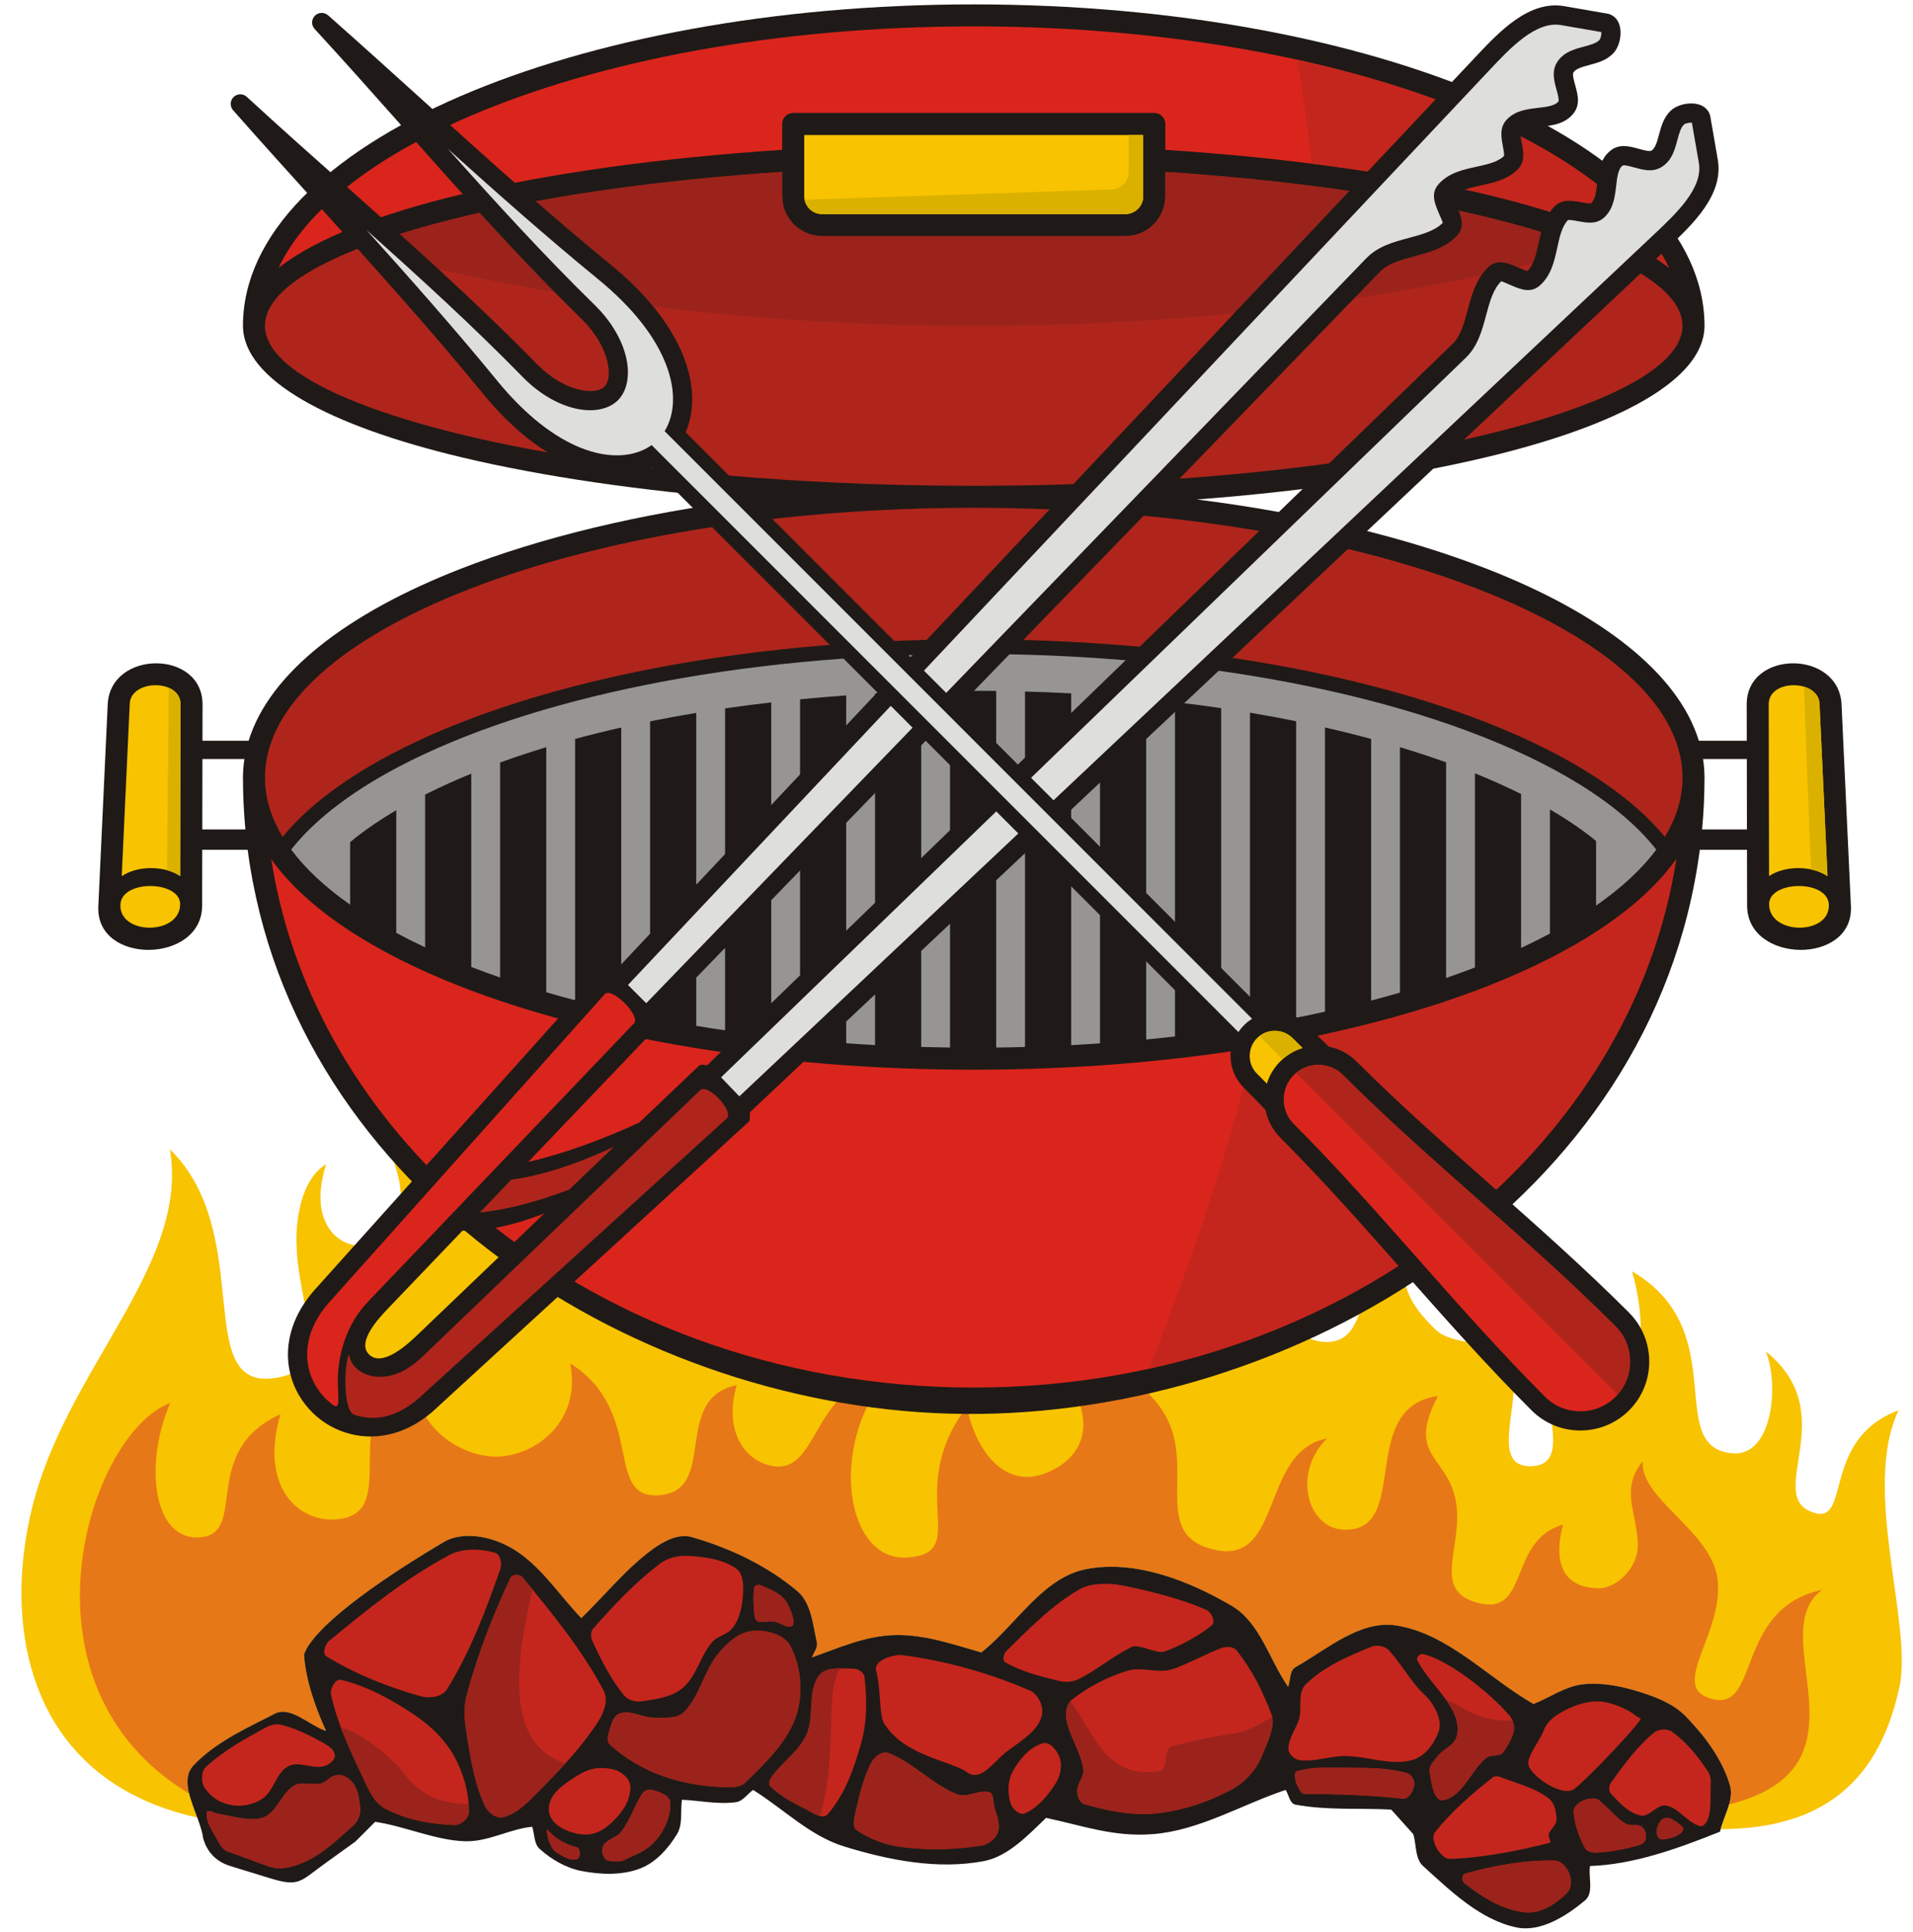
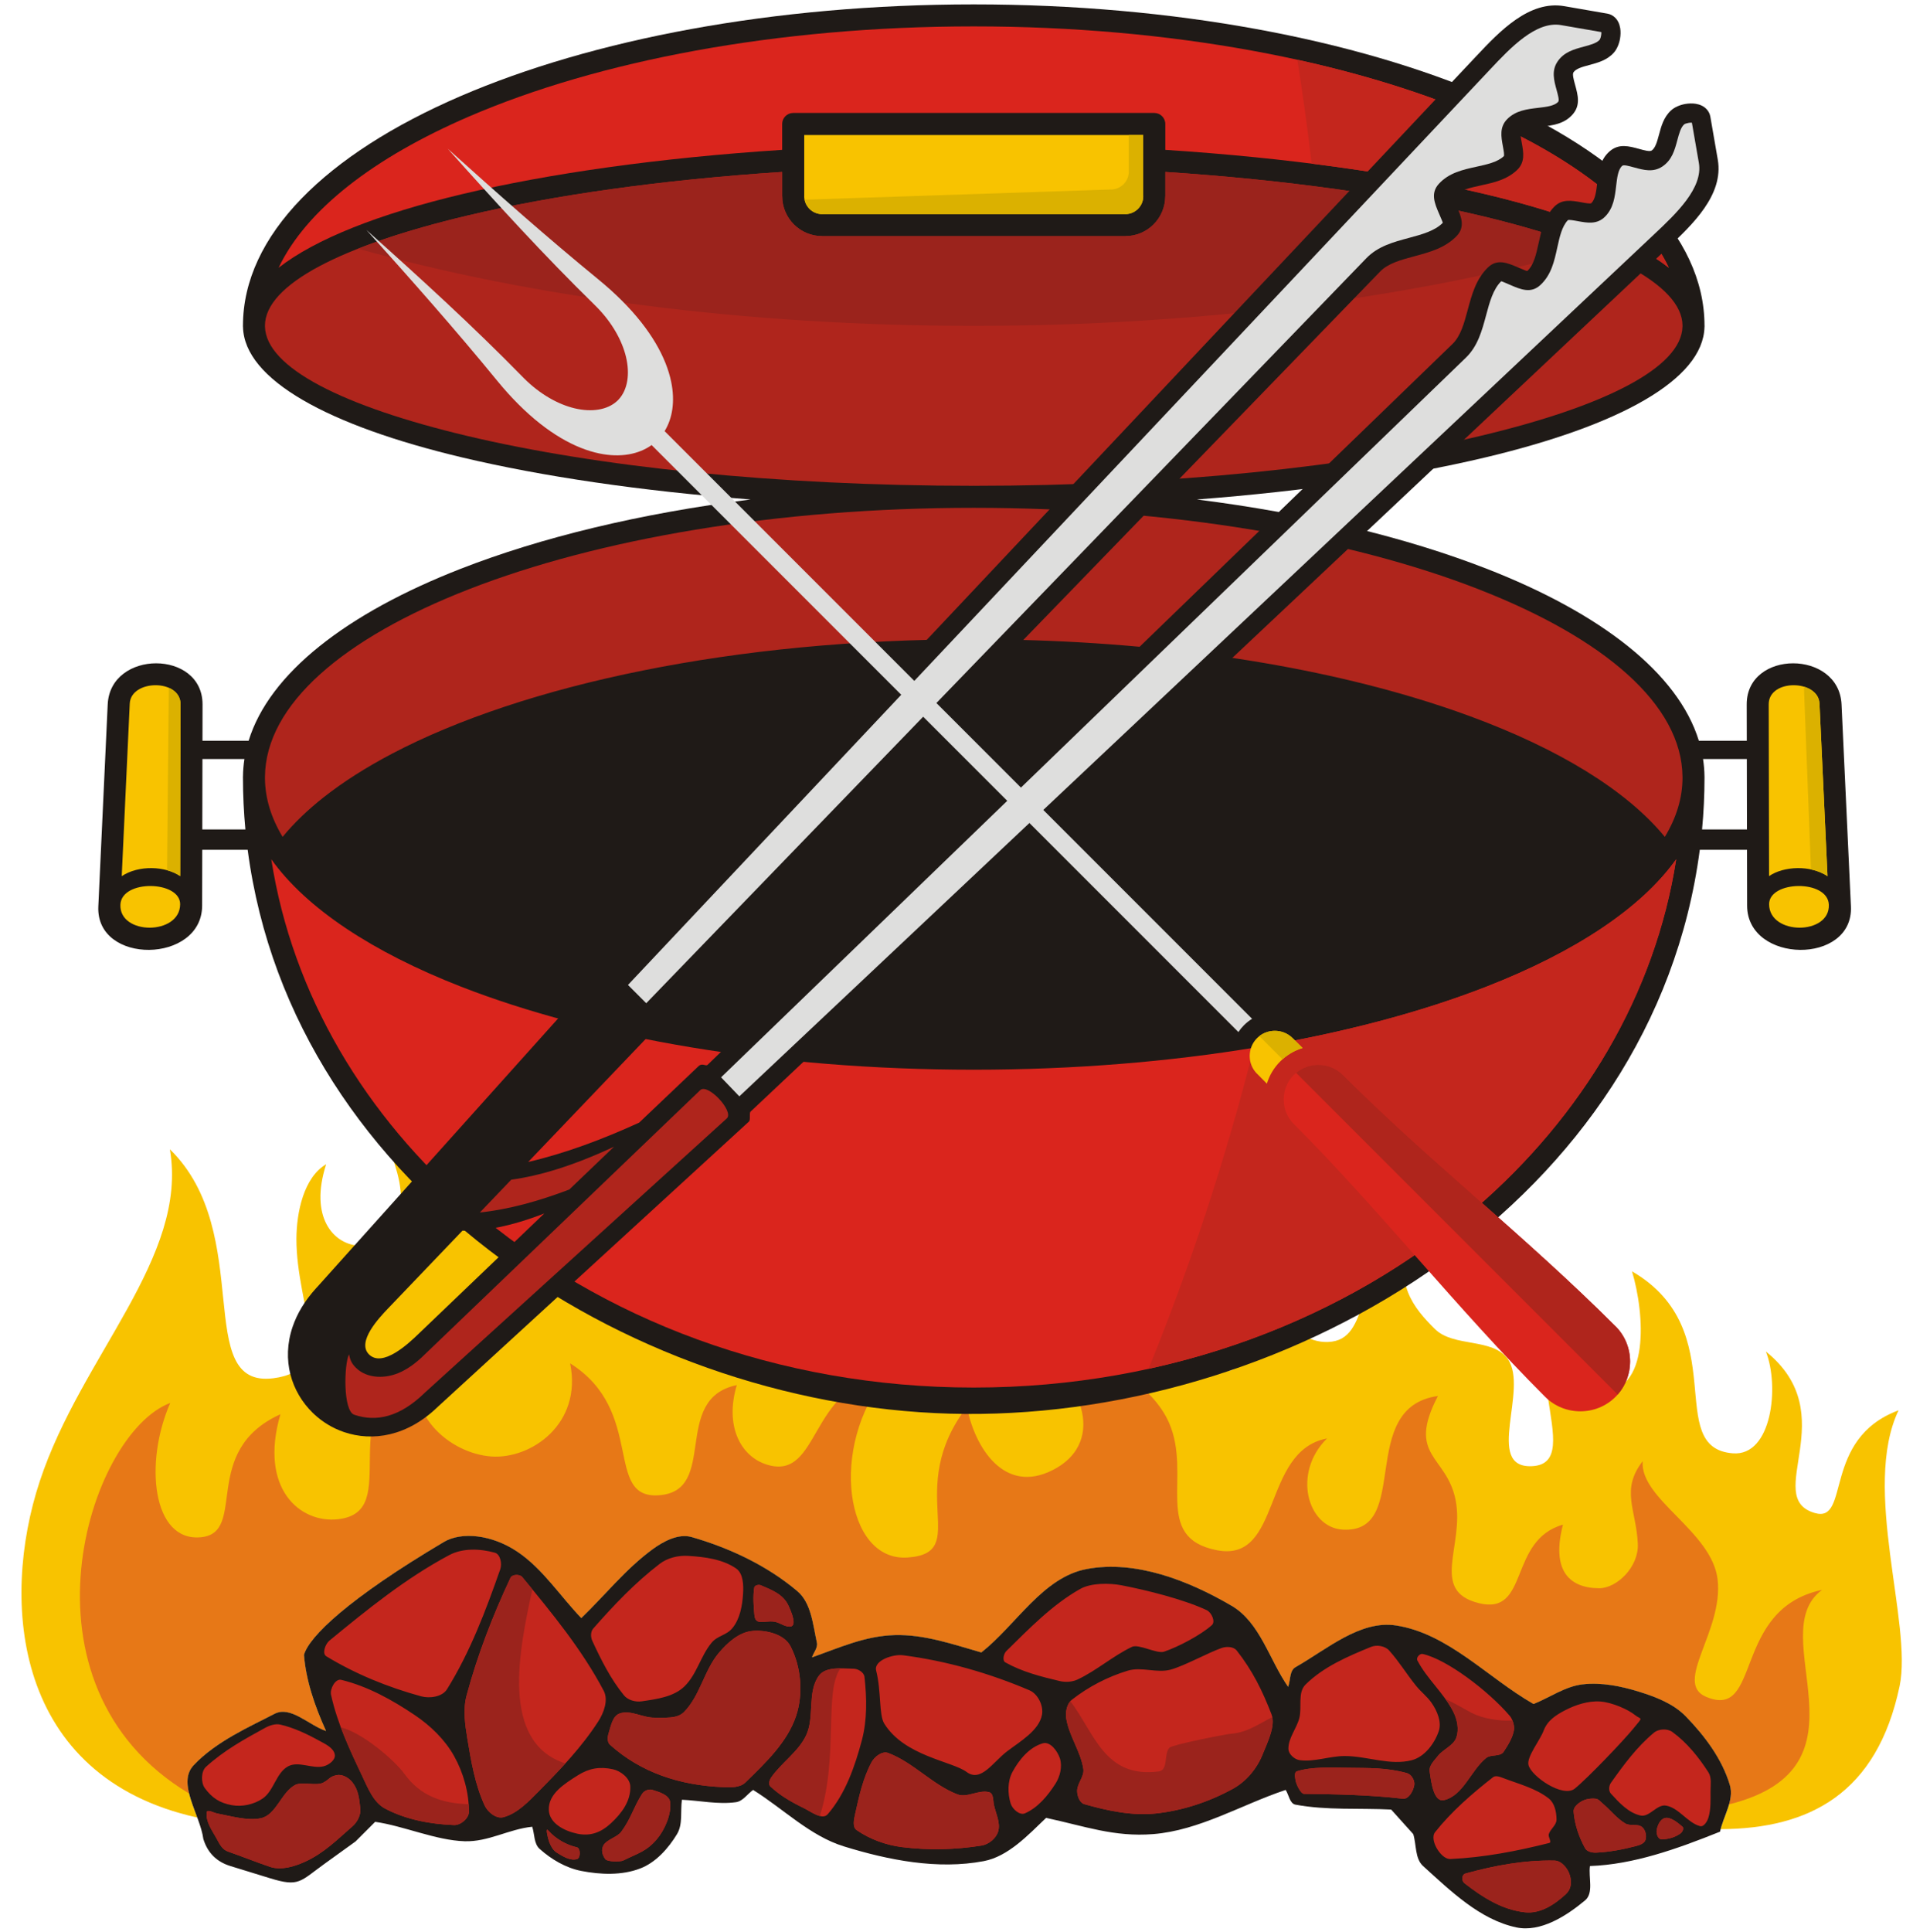
<svg xmlns="http://www.w3.org/2000/svg" height="559.1" preserveAspectRatio="xMidYMid meet" version="1.0" viewBox="19.3 32.2 553.7 559.1" width="553.7" zoomAndPan="magnify">
  <g>
    <g>
      <g>
        <g clip-rule="evenodd" fill-rule="evenodd">
          <g id="change1_3">
            <path d="M76.403,558.102c-53.071-11.764-57.14-62.348-45.603-97.277 c12.065-36.529,43.038-64.654,37.669-96.09c24.929,24.313,6.332,69.299,29.98,66.254c18.519-2.387,6.594-20.586,6.65-40.33 c0.022-7.727,2.146-17.803,8.603-21.586c-9.923,30.67,28.385,31.336,20.589,2.535c-3.663-13.539-13.869-29.324-0.762-40.953 c-0.264,16.977,13.317,20.977,22.733,36.34c8.656,14.125,0.07,35.418,18.972,33.012c19.073-2.43-0.905-27.896,19.018-45.186 c-3.859,11.115-2.006,28.83,10.437,26.643c7.158-1.258,8.747-10.271,6.275-19.873c-2.803-10.881-9.366-19.107,0.636-31.553 c-2.083,12.82,13.505,17.697,15.988,32.357c3.402,20.094-6.272,42.367,6.318,44.473c19.641,3.283,13.809-25.188,10.01-38.939 c25.69,17.973,10.367,42.799,26.549,43.896c12.875,0.873,3.653-21.258,24.785-29.74c-7.087,11.092-0.792,26.209,8.055,25.404 c20.041-1.824-8.135-30.816,23.546-52.668c-6.088,4.668-4.161,26.016,8.054,24.785c5.409-0.545,8.598-9.135,7.836-14.922 c-1.269-9.643-8.432-19.133,2.698-26.592c-3.116,18.141,21.112,30.553,18.017,46.563c-4.198,21.717-12.583,44.139,9.39,44.373 c14.1,0.152-3.543-20.518,14.108-38.889c-3.479,14.895,5.183,30.785,16.73,30.361c12.98-0.479,6.608-21.041,24.212-29.41 c-5.609,11.904,0.505,19.547,6.768,25.693c5.421,5.318,16.7,2.461,21.067,8.674c6.081,8.648-6.815,31.428,6.816,30.98 c17.261-0.566-9.025-35.91,13.631-49.57c-5.561,8.789-5.632,27.406,6.197,27.885c14.603,0.59,12.988-22.416,9.293-34.699 c29.52,17.156,8.863,51.111,29.218,52.662c11.281,0.861,13.504-19.395,9.533-29.453c22.813,18.322-1.289,42.221,14.152,46.719 c10.44,3.039,1.943-21.439,24.252-29.711c-10.777,22.611,4.119,61.705,0.296,79.828c-6.559,31.094-26.093,41.219-51.802,41.367 c1.105-4.27,3.914-8.605,2.672-12.777c-2.249-7.555-7.287-14.242-12.785-19.889c-3.547-3.643-8.641-5.6-13.496-7.104 c-5.247-1.625-10.885-2.766-16.339-2.133c-5.065,0.59-9.472,3.789-14.207,5.684c-13.259-7.576-24.688-20.396-39.779-22.73 C413,500.91,403.398,509.4,394.26,514.592c-1.759,1-1.421,3.787-2.131,5.684c-5.445-7.814-8.119-18.631-16.338-23.441 c-12.439-7.281-27.739-13.297-41.909-10.656c-12.761,2.377-20.364,16.1-30.546,24.15c-8.288-2.367-16.507-5.273-25.121-5.021 c-8.533,0.244-15.843,3.602-23.893,6.443c0.474-1.422,1.745-2.801,1.42-4.264c-1.153-5.193-1.615-11.486-5.683-14.916 c-8.744-7.371-19.555-12.461-30.544-15.627c-3.813-1.1-8.165,1.203-11.366,3.551c-7.696,5.645-13.733,13.26-20.6,19.891 c-6.157-6.393-11.11-14.221-18.469-19.178c-7.427-5.008-16.185-5.881-21.31-2.842c-27.641,16.387-39.019,27.373-40.489,32.676 c0.585,7.338,3.059,14.678,6.393,22.02c-4.972-1.658-10.272-7.398-14.917-4.973c-6.833,3.57-16.981,7.965-23.441,14.916 C71.791,546.799,74.354,552.533,76.403,558.102L76.403,558.102z" fill="#F8C300" />
          </g>
          <g id="change2_1">
            <path d="M74.038,551.146c-52.292-31.381-29.186-104.15-5.467-113.006 c-7.549,17.195-5.25,40.227,8.891,38.855c13.647-1.318-0.434-24.975,23.001-35.586c-6.27,21.553,5.702,31.641,16.733,30.367 c19.392-2.24-2.791-31.41,23.598-48.244c-5.698,17.873,8.948,29.244,20.702,30.094c11.48,0.828,26.395-9.373,22.823-26.949 c21.981,13.811,9.617,39.256,25.648,38.174c17.493-1.178,3.467-27.928,22.597-31.881c-3.537,11.699,1.005,20.748,8.914,23.074 c15.326,4.508,11.866-23.084,34.444-25.742c-16.755,20.355-12.013,53.791,6.054,52.557c18.814-1.285-1.359-19.398,17.186-43.594 c2.195,11.441,10.632,25.502,24.801,18.305c16.886-8.574,6.577-28.74-4.768-32.273c19.542-2.668,33.917,8.174,38.478,18.592 c6.718,15.342-4.955,33.15,13.783,36.85c19.058,3.764,12.867-28.73,31.941-32.332c-10.144,9.965-5.676,25.844,4.611,26.385 c20.098,1.061,3.813-35.375,27.495-38.672c-9.228,17.637,2.618,17.061,5.14,30.271c2.511,13.158-7.583,26.107,6.647,29.662 c14.83,3.707,8.421-18.139,24.396-22.703c-3.362,12.975,1.544,18.334,10.439,18.4c5.099,0.041,11.543-6.121,11.229-12.875 c-0.459-9.873-5.064-15.563,1.404-23.879c-0.841,11.008,20.12,20.268,21.697,34.287c1.68,14.926-12.914,29.842-3.345,33.885 c16.257,6.869,7.357-25.381,33.562-30.939c-17.537,12.941,16.398,51.209-26.911,62.059c0.534-1.883,0.777-3.76,0.229-5.6 c-2.25-7.553-7.289-14.244-12.786-19.889c-3.547-3.643-8.641-5.6-13.497-7.105c-5.246-1.623-10.883-2.764-16.338-2.131 c-5.065,0.59-9.471,3.789-14.207,5.684c-13.26-7.576-24.687-20.396-39.779-22.73c-10.385-1.605-19.987,6.885-29.123,12.076 c-1.759,0.998-1.421,3.787-2.132,5.684c-5.446-7.814-8.118-18.631-16.338-23.441c-12.438-7.281-27.74-13.295-41.91-10.656 c-12.759,2.377-20.362,16.1-30.545,24.15c-8.287-2.367-16.506-5.273-25.122-5.025c-8.532,0.25-15.841,3.605-23.892,6.447 c0.474-1.422,1.746-2.801,1.421-4.264c-1.154-5.193-1.615-11.486-5.683-14.916c-8.744-7.371-19.555-12.461-30.544-15.627 c-3.814-1.1-8.165,1.203-11.366,3.551c-7.696,5.645-13.733,13.26-20.599,19.891c-6.157-6.393-11.11-14.221-18.469-19.178 c-7.428-5.008-16.185-5.881-21.31-2.842c-27.641,16.387-39.019,27.373-40.49,32.676c0.584,7.338,3.059,14.678,6.393,22.02 c-4.973-1.658-10.272-7.398-14.917-4.973c-6.833,3.57-16.982,7.965-23.441,14.916C73.273,545.203,73.276,548.055,74.038,551.146 L74.038,551.146z" fill="#E77817" />
          </g>
          <g id="change3_4">
            <path d="M78.158,564.314c-0.948-7.104-7.719-16.061-2.842-21.311 c6.46-6.951,16.609-11.348,23.441-14.916c4.645-2.428,9.945,3.314,14.918,4.973c-3.335-7.34-5.809-14.682-6.394-22.021 c1.471-5.301,12.85-16.287,40.489-32.676c5.125-3.039,13.883-2.164,21.311,2.842c7.358,4.959,12.313,12.787,18.468,19.18 c6.867-6.631,12.903-14.246,20.601-19.891c3.2-2.348,7.551-4.65,11.365-3.551c10.989,3.166,21.802,8.254,30.545,15.627 c4.068,3.43,4.529,9.725,5.683,14.918c0.324,1.461-0.947,2.84-1.421,4.262c8.051-2.842,15.361-6.199,23.893-6.445 c8.615-0.25,16.834,2.656,25.122,5.023c10.181-8.049,17.784-21.773,30.544-24.15c14.17-2.641,29.471,3.373,41.911,10.656 c8.219,4.809,10.891,15.627,16.338,23.441c0.71-1.896,0.372-4.686,2.13-5.684c9.137-5.191,18.738-13.682,29.125-12.076 c15.092,2.334,26.519,15.154,39.778,22.73c4.736-1.895,9.141-5.094,14.207-5.684c5.455-0.633,11.091,0.508,16.338,2.133 c4.855,1.504,9.949,3.461,13.496,7.102c5.499,5.648,10.537,12.338,12.787,19.891c1.311,4.404-1.895,8.998-2.842,13.498 c-12.55,5.041-25.099,9.506-37.647,9.943c-0.475,3.314,1.151,7.803-1.421,9.943c-5.473,4.563-12.923,9.293-19.891,7.814 c-10.534-2.234-19.007-10.531-26.992-17.758c-2.389-2.16-1.895-6.156-2.842-9.234c-2.132-2.367-4.262-4.734-6.393-7.102 c-9.235-0.475-18.613,0.268-27.704-1.422c-1.678-0.313-1.895-2.842-2.841-4.262c-12.787,4.262-24.923,11.721-38.358,12.785 c-11.343,0.898-19.853-2.328-30.981-4.695c-5.209,4.973-10.959,11.166-18.032,12.51c-13.333,2.531-27.522-0.262-40.49-4.264 c-9.856-3.039-17.521-10.891-26.283-16.336c-1.657,1.184-2.955,3.273-4.972,3.551c-5.166,0.711-10.418-0.473-15.627-0.709 c-0.475,3.313,0.316,7.082-1.421,9.943c-2.521,4.152-6.122,8.201-10.656,9.943c-5.308,2.043-11.465,1.801-17.048,0.713 c-4.47-0.871-8.69-3.348-12.075-6.395c-1.669-1.502-1.421-4.262-2.131-6.393c-6.866,0.709-12.669,4.412-19.569,4.197 c-8.368-0.262-17.605-4.434-25.893-5.617c-1.894,1.893-3.789,3.787-5.684,5.682c-2.959,2.131-5.918,4.262-8.879,6.395 c-7.187,5.174-7.409,6.842-15.805,4.26c-3.848-1.184-7.695-2.367-11.543-3.551C81.993,570.9,79.388,568.297,78.158,564.314 L78.158,564.314z" fill="#1F1A17" />
          </g>
          <g id="change4_2">
            <path d="M113.749,511.441c-1.319-0.801-0.285-3.563,0.908-4.543 c10.971-9.025,22.155-18.088,34.703-24.756c3.877-2.059,8.925-1.855,13.157-0.68c1.614,0.445,2.14,3.188,1.587,4.768 c-4.188,11.961-8.726,23.992-15.424,34.75c-1.367,2.195-4.991,2.725-7.486,2.043 C131.615,520.406,122.234,516.596,113.749,511.441L113.749,511.441z M115.109,522.568c-0.372-1.701,1.257-4.727,2.948-4.314 c7.658,1.863,14.788,5.814,21.322,10.221c4.524,3.051,8.674,7.047,11.341,11.809c2.719,4.855,4.31,10.563,4.31,16.127 c0,1.928-2.383,3.932-4.31,3.861c-6.836-0.258-13.918-1.564-19.961-4.77c-3.356-1.781-4.946-5.879-6.578-9.313 C120.563,538.572,116.916,530.807,115.109,522.568L115.109,522.568z M154.35,522.797c3.137-11.707,7.551-23.098,12.701-34.068 c0.483-1.029,2.68-1.104,3.403-0.227c8.594,10.414,17.299,20.984,23.59,32.932c1.396,2.654,0.038,6.338-1.587,8.857 c-4.741,7.354-10.856,13.771-17.013,19.988c-3.044,3.072-6.259,6.586-10.434,7.721c-2.064,0.561-4.549-1.461-5.443-3.408 c-2.774-6.037-3.915-12.746-4.991-19.305C153.902,531.178,153.272,526.818,154.35,522.797L154.35,522.797z M78.585,549.588 c-1.16-1.572-1.113-4.852,0.335-6.164c5.2-4.717,10.902-7.877,17.063-11.248c1.343-0.734,3.002-1.314,4.493-0.965 c3.947,0.926,7.685,2.701,11.235,4.662c1.759,0.969,4.149,2.037,4.493,4.016c0.266,1.529-1.704,3-3.21,3.377 c-3.321,0.828-7.244-1.6-10.271,0c-3.506,1.848-4.118,7.074-7.384,9.318c-2.525,1.736-5.975,2.49-8.986,1.928 C82.888,553.869,80.678,552.42,78.585,549.588L78.585,549.588z M85.335,567.959c-1.827-0.629-2.511-2.299-3.456-3.984 c-1.333-2.381-3.036-4.656-2.749-7.371c0.107-1.016,2.046,0.135,3.049,0.32c3.92,0.725,8.75,2.201,12.648,1.363 c4.424-0.953,5.884-7.48,9.881-9.607c1.985-1.055,6.185,0.373,8.167-0.691c1.878-1.004,1.73-1.693,3.811-2.152 c1.592-0.352,3.46,0.67,4.495,1.928c1.87,2.277,2.085,4.785,2.407,7.715c0.204,1.857-0.837,3.912-2.247,5.143 c-4.543,3.959-8.314,7.801-13.803,10.283c-3.101,1.406-6.886,2.531-10.111,1.447C93.595,571.063,89.2,569.289,85.335,567.959 L85.335,567.959z M195.843,537.023c-0.808-0.727-0.729-2.201-0.405-3.238c0.661-2.113,1.14-5.082,3.234-5.801 c3.208-1.104,6.713,1.287,10.104,1.213c2.879-0.061,6.46,0.426,8.489-1.619c4.668-4.707,5.83-12.066,10.104-17.133 c2.491-2.953,5.854-5.992,9.701-6.342c3.955-0.359,9.229,0.924,11.049,4.453c3.081,5.975,3.733,13.721,1.617,20.102 c-2.544,7.672-8.902,13.646-14.687,19.293c-1.576,1.535-4.268,1.441-6.468,1.348 C216.053,548.777,204.826,545.109,195.843,537.023L195.843,537.023z M190.722,506.936c-0.49-1.063-0.504-2.623,0.27-3.506 c5.912-6.736,12.151-13.305,19.267-18.754c2.259-1.729,5.381-2.467,8.219-2.293c4.773,0.293,9.936,0.936,13.877,3.645 c2.077,1.426,2.178,4.77,2.021,7.283c-0.217,3.479-0.884,7.295-3.099,9.984c-1.754,2.131-4.284,2.123-6.037,4.254 c-3.196,3.883-4.235,9.104-7.841,12.609c-3.137,3.049-8.068,3.684-12.396,4.318c-1.784,0.26-3.981-0.357-5.119-1.756 C196.043,518.004,193.269,512.463,190.722,506.936L190.722,506.936z M237.61,491.557c0.103-0.658,1.272-0.934,1.887-0.674 c3.301,1.393,6.525,2.654,8.026,5.906c4.063,8.789-1.398,5.646-2.829,5.014c-3.275-1.453-6.709,1.408-7.038-2.285 C237.422,496.867,237.201,494.184,237.61,491.557L237.61,491.557z M178.156,555.922c-0.191-4.646,4.435-7.545,8.367-10.027 c3.274-2.066,6.355-2.588,10.143-1.777c2.31,0.494,4.983,2.59,5.071,4.951c0.158,4.24-2.471,7.773-5.579,10.662 c-2.866,2.664-5.931,3.85-9.761,3.045C182.624,561.984,178.315,559.775,178.156,555.922L178.156,555.922z M205.159,551.225 c0.559-0.879,1.914-1.438,2.915-1.141c2.012,0.596,4.94,1.471,5.197,3.553c0.426,3.441-1.567,8.016-3.801,10.662 c-3.071,3.641-5.498,4.105-9.762,6.221c-0.863,0.43-4.632,0.398-5.198-0.379c-0.912-1.258-1.292-2.727-0.506-4.064 c0.94-1.602,3.953-2.32,5.07-3.807C201.903,558.5,202.631,555.201,205.159,551.225L205.159,551.225z M177.902,561.762 c2.422,2.701,5.485,4.287,8.368,4.949c1.112,0.258,1.105,3.141,0,3.43c-1.979,0.516-4.094-0.828-5.832-1.904 c-1.056-0.656-1.703-1.891-2.155-3.049C177.864,564.119,177.136,560.906,177.902,561.762L177.902,561.762z M275.225,530.895 c-1.564-2.535-0.814-9.359-2.335-15.334c-0.737-2.887,4.826-4.799,7.786-4.418c12.552,1.619,24.951,5.172,36.593,10.135 c2.423,1.033,4.089,4.424,3.635,7.02c-0.811,4.621-6.392,7.809-10.123,10.652c-4.091,3.121-7.545,9.039-11.678,5.979 C294.863,541.787,281.059,540.334,275.225,530.895L275.225,530.895z M311.819,554.023c-0.882-2.906-0.917-6.422,0.519-9.098 c1.91-3.561,4.936-7.213,8.823-8.314c2.123-0.602,4.277,2.309,4.932,4.418c0.729,2.352,0.027,5.199-1.298,7.277 c-2.207,3.455-5.071,6.92-8.824,8.572C314.433,557.559,312.306,555.627,311.819,554.023L311.819,554.023z M256.279,517.119 c2.004-2.799,6.679-2.145,10.122-2.076c1.299,0.023,2.97,1.049,3.114,2.338c0.687,6.115,0.813,12.504-0.778,18.449 c-2.023,7.561-4.739,15.393-9.862,21.311c-1.579,1.822-4.835-0.766-7.008-1.818c-3.433-1.666-6.83-3.613-9.603-6.238 c-0.632-0.598-0.24-1.887,0.259-2.598c3.035-4.33,7.88-7.426,10.123-12.215C255.124,528.98,252.878,521.875,256.279,517.119 L256.279,517.119z M271.563,542.1c0.865-1.611,3.07-3.334,4.785-2.693c7.287,2.725,12.781,9.158,20.034,11.977 c2.886,1.119,6.302-1.479,9.27-0.602c1.271,0.377,1.058,2.449,1.346,3.744c0.562,2.514,1.953,5.174,1.197,7.637 c-0.614,1.994-2.725,3.709-4.785,4.041c-7.579,1.225-15.408,1.395-23.026,0.449c-4.649-0.578-9.308-2.271-13.157-4.939 c-1.236-0.859-0.772-3.023-0.449-4.492C267.92,552.059,269.063,546.756,271.563,542.1L271.563,542.1z M310.586,509.914 c6.646-6.52,13.271-13.396,21.381-17.967c3.125-1.76,8.438-1.725,11.961-1.049c7.247,1.391,17.952,4.061,24.636,7.188 c1.387,0.646,2.64,3.324,1.495,4.342c-3.272,2.906-9.689,6.271-13.836,7.678c-2.063,0.699-7.342-2.334-9.305-1.391 c-5.503,2.641-10.179,6.826-15.699,9.432c-1.583,0.746-3.529,0.852-5.232,0.449c-5.386-1.27-10.881-2.674-15.7-5.391 C309.328,512.664,309.799,510.686,310.586,509.914L310.586,509.914z M327.929,529.523c-0.312-1.898,0.129-4.354,1.646-5.539 c4.775-3.736,10.345-6.621,16.146-8.383c3.959-1.203,8.417,0.781,12.41-0.299c3.963-1.076,10.914-4.932,14.792-6.275 c1.386-0.482,3.429-0.404,4.336,0.746c4.55,5.781,7.412,11.576,10.063,18.438c1.295,3.352-1.249,8.305-2.578,11.643 c-1.606,4.041-4.714,7.781-8.521,9.883c-6.874,3.789-14.62,6.369-22.428,7.186c-6.897,0.719-13.959-0.807-20.633-2.695 c-1.375-0.391-2.051-2.314-2.093-3.744c-0.064-2.225,2.123-4.234,1.794-6.438C332.107,538.988,328.756,534.568,327.929,529.523 L327.929,529.523z M395.361,529.375c0.847-3.188-0.545-7.406,1.794-9.73c5.18-5.15,12.226-8.17,18.989-10.93 c1.646-0.672,4.048-0.277,5.232,1.047c2.974,3.328,5.026,6.801,7.837,10.268c1.432,1.768,3.118,2.99,4.423,4.854 c1.624,2.32,3.009,5.555,2.093,8.234c-1.232,3.604-4.09,7.41-7.773,8.383c-6.276,1.658-12.946-1.197-19.438-1.197 c-4.354,0-8.688,1.754-13.008,1.197c-1.54-0.197-3.271-1.742-3.29-3.293C392.183,535.084,394.559,532.395,395.361,529.375 L395.361,529.375z M435.131,566.953c-0.775-1.348-1.415-3.428-0.448-4.643c4.784-6.02,10.69-11.127,16.746-15.869 c0.827-0.646,2.156-0.072,3.14,0.299c4.442,1.688,9.27,2.904,13.007,5.84c1.714,1.346,2.243,3.959,2.243,6.137 c0,1.586-1.772,2.68-2.243,4.193c-0.251,0.811,0.974,2.336,0.15,2.543c-9.351,2.365-18.924,4.199-28.558,4.643 C437.465,570.174,435.983,568.428,435.131,566.953L435.131,566.953z M443.205,577.131c-0.964-0.748-0.878-2.518,0.3-2.844 c8.348-2.313,17.056-3.914,25.717-3.742c2.08,0.041,3.942,2.332,4.485,4.342c0.554,2.043,0.358,3.953-1.196,5.391 c-3.276,3.023-7.377,5.715-11.812,5.238C454.113,584.811,448.434,581.199,443.205,577.131L443.205,577.131z M461.704,542.893 c-0.564-2.381,3.313-7.078,4.4-9.971c1.088-2.891,3.524-4.492,6.345-5.939c2.819-1.449,6.522-2.709,10.026-2.461 c3.504,0.25,8.127,2.355,10.026,3.895c1.9,1.537,2.566,0.246-0.409,3.893s-13.274,14.416-16.984,17.416 C471.681,552.496,462.482,546.158,461.704,542.893L461.704,542.893z M485.544,551.16c-0.689-0.758-0.592-2.238,0-3.074 c3.692-5.213,7.563-10.471,12.483-14.547c1.365-1.133,3.886-1.25,5.319-0.207c4.221,3.074,7.615,7.289,10.438,11.68 c1.002,1.561,0.613,3.678,0.613,5.533c0,2.533,0.127,5.158-0.613,7.58c-0.339,1.109-1.342,2.775-2.456,2.459 c-3.682-1.045-6.057-5.27-9.823-5.941c-2.595-0.463-4.792,3.43-7.366,2.869C490.66,556.754,487.944,553.793,485.544,551.16 L485.544,551.16z M429.538,512.627c-0.409-0.789,0.684-2.049,1.552-1.857c6.895,1.52,18.898,10.555,25.203,17.91 c0.814,0.949,1.425,2.867,1.214,4.102c-0.385,2.254-1.745,4.391-2.998,6.301c-0.979,1.494-3.666,0.66-5.054,1.785 c-4.462,3.615-6.597,10.865-12.188,12.188c-3.018,0.713-3.733-5.252-4.161-8.324c-0.233-1.668,1.337-3.137,2.377-4.457 c1.562-1.982,4.521-2.971,5.352-5.352c0.822-2.357,0.235-5.207-0.892-7.434C437.209,522.096,432.328,517.99,429.538,512.627 L429.538,512.627z M396.725,551.24c-0.99-0.01-2.266-2.859-2.428-3.836c-0.147-0.895-0.479-2.41,0.383-2.688 c4.207-1.352,10.142-1.092,14.561-1.021c6.258,0.1,11.202-0.098,17.244,1.533c1.312,0.355,2.379,2.111,2.171,3.455 c-0.264,1.701-1.609,4.158-3.32,3.963C415.557,551.535,406.71,551.363,396.725,551.24L396.725,551.24z M474.766,556.355 c-0.094-1.24,1.224-2.316,2.3-2.939c1.196-0.697,2.707-0.912,4.086-0.77c0.821,0.086,1.41,0.877,2.044,1.406 c2.222,1.859,4.025,4.271,6.514,5.756c1.42,0.846,3.566-0.014,4.854,1.023c0.997,0.803,1.392,2.48,1.021,3.709 c-0.31,1.027-1.643,1.52-2.683,1.791c-3.801,0.984-7.7,1.748-11.622,1.918c-1.146,0.049-2.644-0.273-3.194-1.279 C476.306,563.719,475.044,560.053,474.766,556.355L474.766,556.355z M500.15,564.383c-0.995-0.02-1.506-1.693-1.336-2.676 c0.242-1.387,1.035-3.141,2.404-3.475c1.614-0.396,3.822,1.449,5.075,2.539c0.488,0.426-0.021,1.479-0.534,1.873 C504.227,563.822,502.081,564.424,500.15,564.383L500.15,564.383z" fill="#C4261D" />
          </g>
          <g id="change5_2">
            <path d="M117.945,531.998c6.183,1.479,15.556,9.512,18.389,13.439 c4.527,6.277,10.682,8.549,18.617,8.805c0.052,0.725,0.08,1.447,0.08,2.168c0,1.928-2.383,3.932-4.309,3.861 c-6.836-0.258-13.918-1.563-19.96-4.771c-3.357-1.779-4.948-5.879-6.579-9.309C121.972,541.539,119.75,536.832,117.945,531.998 L117.945,531.998z M173.389,492.068c-3.804,17.412-9.445,44.242,9.545,50.373c-2.428,2.682-4.954,5.277-7.49,7.836 c-3.044,3.072-6.257,6.588-10.434,7.725c-2.065,0.561-4.55-1.465-5.443-3.408c-2.774-6.041-3.915-12.748-4.991-19.307 c-0.674-4.109-1.303-8.469-0.226-12.49c3.137-11.707,7.551-23.098,12.702-34.068c0.483-1.027,2.68-1.102,3.403-0.227 C171.433,489.688,172.411,490.879,173.389,492.068L173.389,492.068z M85.335,567.959c-1.827-0.631-2.51-2.299-3.456-3.984 c-1.333-2.379-3.036-4.656-2.749-7.373c0.108-1.014,2.046,0.137,3.049,0.322c3.92,0.725,8.751,2.201,12.648,1.363 c4.424-0.953,5.885-7.479,9.88-9.605c1.985-1.057,6.185,0.371,8.167-0.691c1.877-1.006,1.73-1.695,3.811-2.154 c1.591-0.35,3.46,0.67,4.494,1.928c1.87,2.277,2.087,4.785,2.407,7.715c0.204,1.859-0.836,3.914-2.247,5.143 c-4.543,3.959-8.313,7.801-13.803,10.283c-3.101,1.404-6.885,2.533-10.111,1.447C93.594,571.063,89.2,569.291,85.335,567.959 L85.335,567.959z M205.159,551.225c0.559-0.881,1.914-1.439,2.915-1.141c2.011,0.598,4.939,1.471,5.198,3.553 c0.425,3.439-1.568,8.016-3.803,10.664c-3.071,3.637-5.497,4.104-9.762,6.221c-0.863,0.428-4.631,0.398-5.198-0.383 c-0.911-1.256-1.292-2.727-0.507-4.063c0.941-1.602,3.954-2.32,5.071-3.809C201.903,558.502,202.631,555.203,205.159,551.225 L205.159,551.225z M177.903,561.76c2.421,2.703,5.484,4.287,8.367,4.953c1.111,0.254,1.105,3.139,0,3.426 c-1.979,0.518-4.093-0.826-5.831-1.904c-1.058-0.654-1.704-1.887-2.156-3.047C177.864,564.119,177.136,560.904,177.903,561.76 L177.903,561.76z M256.59,557.658c5.493-17.275,1.12-36.031,5.981-42.729c-2.513,0.004-4.979,0.354-6.293,2.191 c-3.399,4.752-1.155,11.859-3.633,17.15c-2.242,4.789-7.088,7.885-10.121,12.215c-0.5,0.713-0.892,2-0.259,2.6 c2.772,2.621,6.169,4.57,9.601,6.234C253.241,555.988,255.047,557.268,256.59,557.658L256.59,557.658z M195.842,537.023 c-0.807-0.729-0.729-2.199-0.404-3.24c0.661-2.111,1.141-5.08,3.234-5.801c3.208-1.102,6.713,1.289,10.105,1.215 c2.879-0.063,6.46,0.426,8.489-1.617c4.668-4.709,5.83-12.068,10.104-17.135c2.492-2.953,5.855-5.99,9.702-6.34 c3.954-0.361,9.228,0.922,11.048,4.451c3.082,5.973,3.733,13.721,1.617,20.102c-2.545,7.67-8.902,13.648-14.687,19.293 c-1.576,1.537-4.268,1.439-6.467,1.35C216.053,548.777,204.826,545.111,195.842,537.023L195.842,537.023z M237.611,491.557 c0.102-0.658,1.271-0.934,1.887-0.674c3.3,1.393,6.524,2.652,8.026,5.904c4.062,8.789-1.398,5.648-2.83,5.016 c-3.275-1.453-6.708,1.406-7.038-2.287C237.421,496.867,237.201,494.184,237.611,491.557L237.611,491.557z M271.563,542.098 c0.866-1.611,3.071-3.332,4.785-2.691c7.288,2.723,12.781,9.16,20.034,11.977c2.887,1.119,6.303-1.479,9.271-0.6 c1.271,0.375,1.057,2.449,1.345,3.742c0.562,2.514,1.953,5.174,1.196,7.637c-0.613,1.994-2.724,3.709-4.784,4.041 c-7.579,1.223-15.408,1.395-23.026,0.449c-4.649-0.578-9.308-2.271-13.157-4.941c-1.235-0.855-0.772-3.023-0.449-4.49 C267.919,552.059,269.062,546.756,271.563,542.098L271.563,542.098z M329.102,524.43c6.989,9.154,9.845,22.369,25.58,20.326 c2.885-0.375,1.402-5.152,3.127-6.881c0.842-0.84,16.033-3.889,18.138-4.063c4.402-0.365,7.975-2.953,11.613-4.768 c0.654,3.301-1.593,7.736-2.815,10.809c-1.607,4.041-4.714,7.783-8.521,9.881c-6.874,3.791-14.62,6.373-22.428,7.188 c-6.898,0.719-13.959-0.805-20.633-2.695c-1.375-0.389-2.052-2.314-2.093-3.742c-0.064-2.229,2.123-4.236,1.794-6.438 c-0.757-5.057-4.107-9.479-4.935-14.523C327.654,527.836,327.968,525.715,329.102,524.43L329.102,524.43z M437.692,523.836 c2.761,1.189,5.825,3.096,7.675,4.033c3.072,1.559,7.891,2.404,11.688,2.117c0.381,0.92,0.588,2,0.451,2.795 c-0.386,2.252-1.745,4.391-2.998,6.301c-0.979,1.494-3.666,0.66-5.054,1.783c-4.462,3.619-6.597,10.869-12.188,12.188 c-3.018,0.715-3.733-5.25-4.161-8.322c-0.233-1.668,1.336-3.135,2.378-4.459c1.561-1.98,4.52-2.969,5.351-5.35 c0.822-2.355,0.235-5.207-0.892-7.434C439.294,526.209,438.524,525.002,437.692,523.836L437.692,523.836z M443.206,577.133 c-0.965-0.752-0.879-2.52,0.3-2.846c8.347-2.313,17.055-3.914,25.715-3.742c2.081,0.043,3.942,2.332,4.485,4.34 c0.555,2.045,0.359,3.955-1.195,5.391c-3.275,3.023-7.377,5.715-11.812,5.24C454.113,584.809,448.434,581.199,443.206,577.133 L443.206,577.133z M396.724,551.24c-0.989-0.012-2.265-2.859-2.427-3.838c-0.147-0.891-0.478-2.408,0.383-2.686 c4.207-1.352,10.142-1.094,14.561-1.021c6.258,0.1,11.203-0.098,17.244,1.533c1.312,0.355,2.379,2.109,2.172,3.453 c-0.264,1.705-1.61,4.158-3.321,3.967C415.558,551.535,406.71,551.361,396.724,551.24L396.724,551.24z M474.765,556.355 c-0.093-1.24,1.224-2.316,2.3-2.941c1.198-0.695,2.708-0.91,4.087-0.766c0.822,0.084,1.41,0.875,2.044,1.404 c2.222,1.859,4.025,4.271,6.514,5.758c1.42,0.844,3.566-0.016,4.854,1.021c0.997,0.805,1.392,2.482,1.021,3.709 c-0.311,1.029-1.643,1.52-2.682,1.791c-3.802,0.986-7.701,1.75-11.623,1.918c-1.146,0.049-2.644-0.273-3.193-1.277 C476.306,563.717,475.043,560.051,474.765,556.355L474.765,556.355z M500.15,564.383c-0.995-0.02-1.507-1.691-1.336-2.674 c0.242-1.387,1.036-3.141,2.404-3.477c1.613-0.395,3.822,1.449,5.075,2.539c0.488,0.428-0.021,1.479-0.534,1.873 C504.228,563.822,502.081,564.422,500.15,564.383L500.15,564.383z" fill="#9B231C" />
          </g>
        </g>
        <g>
          <g id="change3_3">
            <path d="M524.94,272.191l-0.04-20.368h-12.669c0.255,1.67,0.399,3.347,0.416,5.042l0.006,0.35 c0,5.042-0.24,10.037-0.706,14.977H524.94L524.94,272.191z M90.986,278.082H77.838l-0.033,16.159 c-0.031,16.831-30.849,17.242-30.045,0.206l2.714-58.42c0.738-15.873,27.481-15.866,27.448,0l-0.02,10.507H91.26 c6.015-19.558,28.364-36.88,61.422-49.77c23.246-9.064,51.895-16.016,83.875-20.045c-31.836-2.452-60.341-6.661-83.462-12.155 c-38.894-9.238-63.073-22.534-63.462-37.725c-0.015-0.121-0.024-0.242-0.024-0.367v-0.007v-0.012h0.013 c0.006-26.192,24.063-49.659,62.943-66.424c38.056-16.405,90.586-26.557,148.554-26.557v-0.015h0.019h0.037v0.015 c57.959,0.004,110.479,10.151,148.531,26.557c38.885,16.761,62.943,40.231,62.947,66.428h0.013v0.008v0.011 c0,0.121-0.009,0.242-0.021,0.363c-0.392,15.19-24.564,28.483-63.454,37.721c-23.124,5.494-51.626,9.707-83.471,12.159 c31.986,4.033,60.631,10.984,83.879,20.049l0.011,0.004l0.002-0.004c33.049,12.882,55.394,30.205,61.405,49.766h13.873 l-0.021-10.507c-0.033-15.866,26.711-15.873,27.448,0l2.714,58.42c0.804,17.036-30.016,16.625-30.045-0.206l-0.033-16.159 h-13.665c-13.331,101.432-116.957,163.959-212.661,163.233C204.605,440.596,104.013,377.225,90.986,278.082L90.986,278.082z M77.852,272.191h12.474c-0.462-4.936-0.705-9.931-0.705-14.974h-0.013l0,0v-0.011l0,0v-0.008c0-0.113,0.007-0.224,0.019-0.334 c0.016-1.695,0.161-3.376,0.417-5.042H77.892L77.852,272.191L77.852,272.191z" fill="#1F1A17" />
          </g>
          <g id="change6_3">
            <path d="M502.343,109.677c-7.968-16.765-27.595-31.896-55.161-43.78C409.843,49.8,358.22,39.84,301.173,39.836 v0.015h-0.036h-0.019v-0.015C244.06,39.84,192.43,49.8,155.087,65.897c-27.565,11.884-47.189,27.02-55.153,43.784 c10.643-8.316,29.074-15.595,53.15-21.313c25.312-6.015,57.076-10.492,92.606-12.809v-7.482c0-1.766,1.431-3.197,3.193-3.197 h104.509c1.762,0,3.196,1.432,3.196,3.197v7.482c35.522,2.313,67.283,6.794,92.592,12.806 C473.258,94.083,491.697,101.361,502.343,109.677L502.343,109.677z" fill="#DA251D" />
          </g>
          <g id="change7_3">
            <path d="M301.137,172.754h0.032v0.015c57.231-0.004,109.049-5.517,146.549-14.427 c35.978-8.544,58.31-19.771,58.563-31.669l-0.008-0.198v-0.011v-0.008h0.015c-0.007-11.972-22.398-23.279-58.581-31.874 c-24.924-5.92-56.17-10.339-91.12-12.636v7.031v0.008h-0.015c-0.004,3.178-1.303,6.07-3.395,8.158 c-2.077,2.077-4.958,3.373-8.133,3.376v0.015h-0.015h-87.788h-0.007v-0.015c-3.178,0-6.066-1.303-8.158-3.395 c-2.078-2.077-3.369-4.958-3.376-8.133h-0.011v-0.015v-7.031c-34.957,2.297-66.211,6.716-91.134,12.64 c-36.176,8.591-58.56,19.898-58.567,31.87H96v0.008v0.007l-0.007,0.202c0.257,11.898,22.593,23.125,58.574,31.672 c37.493,8.907,89.292,14.42,146.505,14.424v-0.015H301.137L301.137,172.754z" fill="#AF251C" />
          </g>
          <g id="change5_1">
            <path d="M479.343,104.158c-8.747-3.449-19.399-6.668-31.636-9.575c-24.922-5.919-56.17-10.338-91.122-12.64 v7.036v0.007h-0.013c-0.002,3.179-1.303,6.066-3.395,8.159c-2.079,2.077-4.958,3.372-8.133,3.376v0.015h-0.017h-87.784h-0.007 v-0.015c-3.18,0-6.07-1.303-8.16-3.395c-2.077-2.081-3.371-4.958-3.376-8.133h-0.013v-0.015v-7.036 c-34.958,2.302-66.208,6.721-91.131,12.64c-12.232,2.907-22.881,6.126-31.628,9.575c50.18,14.049,111.712,22.325,178.208,22.325 C367.63,126.483,429.165,118.207,479.343,104.158L479.343,104.158z" fill="#9B231C" />
          </g>
          <g id="change8_1">
-             <path d="M498.695,278.026c-10.432-13.293-29.715-25.146-55.227-34.546c-5.188-1.912-10.627-3.718-16.293-5.413 c-34.917-10.434-78.609-16.64-126.014-16.64v0.007h-0.025c-68.247,0-128.738,12.823-166.413,32.619 c-7.265,3.817-13.677,7.895-19.117,12.185c-4.801,3.788-8.838,7.726-12.027,11.785c4.142,5.578,9.9,10.922,17.065,15.949 v-18.111c0.516-0.426,1.037-0.848,1.558-1.259c3.714-2.929,7.694-5.567,11.797-7.972v35.501c2.665,1.428,5.45,2.818,8.349,4.177 v-44.195c4.291-2.154,8.751-4.173,13.355-6.059v55.935c2.71,1.05,5.494,2.066,8.35,3.054v-62.211 c4.354-1.582,8.813-3.061,13.355-4.434v70.901c2.732,0.797,5.514,1.572,8.35,2.316v-75.606 c4.396-1.189,8.854-2.291,13.357-3.308v82.144c2.742,0.609,5.525,1.195,8.346,1.758v-85.681 c4.428-0.892,8.885-1.707,13.357-2.448v90.555c2.751,0.455,5.537,0.885,8.348,1.291v-93.145 c4.458-0.649,8.915-1.227,13.357-1.74v96.622c2.758,0.316,5.542,0.613,8.347,0.885v-98.398c4.485-0.44,8.942-0.814,13.355-1.13 v100.651c2.764,0.193,5.547,0.367,8.349,0.518V232.884c4.518-0.249,8.977-0.437,13.355-0.568v102.817 c2.769,0.076,5.551,0.131,8.348,0.168V232.136c2.314-0.029,4.604-0.048,6.857-0.048h1.801l0.016-0.004 c1.559,0.004,3.118,0.019,4.684,0.037v103.183c2.798-0.033,5.58-0.088,8.348-0.166V232.287 c4.433,0.121,8.889,0.297,13.356,0.536v101.781c2.801-0.15,5.584-0.322,8.348-0.514V233.336 c4.448,0.308,8.903,0.683,13.357,1.115v98.527c2.804-0.271,5.588-0.566,8.346-0.881v-96.754 c4.463,0.518,8.918,1.102,13.358,1.755v93.275c2.812-0.404,5.594-0.834,8.346-1.285v-90.676 c4.478,0.749,8.934,1.571,13.357,2.474v85.787c2.82-0.557,5.603-1.141,8.348-1.746v-82.239c4.49,1.024,8.947,2.129,13.357,3.325 v75.695c2.831-0.742,5.617-1.508,8.348-2.305v-71.011c4.488,1.351,8.945,2.808,13.356,4.389v62.39 c2.855-0.982,5.638-2,8.348-3.042v-56.17c4.327,1.747,8.855,3.739,13.355,5.975v44.547c2.901-1.351,5.685-2.734,8.35-4.154 v-35.915c4.756,2.756,9.307,5.799,13.355,9.124v18.691C488.602,289.125,494.484,283.697,498.695,278.026L498.695,278.026z" fill="#969594" />
-           </g>
+             </g>
          <g id="change7_4">
            <path d="M506.274,257.206v-0.007c0-0.081,0.004-0.158,0.008-0.239c-0.173-20.904-22.685-40.095-58.993-54.25 l0.004-0.004c-37.364-14.566-89.031-23.569-146.134-23.572v0.015h-0.021h-0.041v-0.015 c-57.099,0.003-108.758,9.006-146.116,23.572c-36.308,14.155-58.82,33.35-58.988,54.262L96,257.199v0.007l0,0v0.011v0.004 h-0.011l0.004,0.269c0.055,5.769,1.82,11.41,5.108,16.853c3.263-3.971,7.241-7.792,11.876-11.447 c5.637-4.444,12.265-8.661,19.763-12.603c38.253-20.101,99.477-33.119,168.397-33.119h0.025v0.012 c47.847,0,91.96,6.265,127.226,16.805c5.759,1.722,11.285,3.561,16.545,5.498c25.551,9.413,45.127,21.355,56.239,34.854 c3.344-5.527,5.112-11.26,5.116-17.125v-0.003h-0.015l0,0V257.206L506.274,257.206L506.274,257.206z" fill="#AF251C" />
          </g>
          <g id="change6_4">
            <path d="M97.82,280.826c6.103,39.19,27.169,74.334,58.093,101.004c37.148,32.035,88.492,51.854,145.212,51.854 v-0.012h0.012h0.018v0.012c56.717,0,108.062-19.822,145.206-51.854c30.924-26.67,52-61.814,58.1-101.007 c-10.158,14.235-29.315,26.86-54.855,36.835c-38.029,14.854-90.511,24.055-148.428,24.057v0.016h-0.04h-0.019v-0.016 c-57.925-0.002-110.421-9.203-148.454-24.061C127.129,307.68,107.982,295.058,97.82,280.826L97.82,280.826z" fill="#DA251D" />
          </g>
          <g id="change4_1">
            <path d="M502.342,109.677c-7.966-16.765-27.593-31.896-55.16-43.779c-15.273-6.584-32.934-12.137-52.381-16.409 c1.589,9.953,2.969,19.977,4.14,30.062c18.581,2.338,35.502,5.314,50.239,8.815C473.259,94.083,491.696,101.361,502.342,109.677 L502.342,109.677z M351.735,428.268c36.393-7.947,68.91-24.264,94.625-46.438c30.926-26.67,51.999-61.814,58.103-101.007 c-10.161,14.236-29.316,26.857-54.856,36.835c-19.178,7.488-42.031,13.539-67.404,17.701 C374.154,367.242,363.943,398.268,351.735,428.268L351.735,428.268z" fill="#C4261D" />
          </g>
          <g id="change1_2">
            <path clip-rule="evenodd" d="M54.152,293.933c-0.417,8.918,17.269,8.955,17.288-0.106 C71.452,286.986,54.491,286.6,54.152,293.933L54.152,293.933z M56.856,235.778l-2.321,49.935 c4.916-3.274,12.674-2.926,16.919-0.015l0.101-49.711C71.571,228.551,57.179,228.764,56.856,235.778L56.856,235.778z M545.936,235.778c-0.325-7.014-14.715-7.227-14.7,0.209l0.101,49.711c4.244-2.911,12.003-3.26,16.921,0.015L545.936,235.778 L545.936,235.778z M548.639,293.933c-0.34-7.333-17.299-6.947-17.286-0.106C531.37,302.888,549.055,302.851,548.639,293.933 L548.639,293.933z M350.194,88.979V71.271h-98.115v17.708v0.015h-0.013c0.004,1.406,0.591,2.697,1.531,3.641 c0.936,0.937,2.228,1.52,3.641,1.52v-0.011h0.007h87.784h0.017v0.011c1.407,0,2.699-0.587,3.641-1.53 c0.936-0.936,1.52-2.224,1.521-3.637h-0.014V88.979L350.194,88.979z" fill="#F8C300" fill-rule="evenodd" />
          </g>
          <g id="change9_2">
            <path clip-rule="evenodd" d="M68.166,231.214l-0.514,52.782 c1.424,0.394,2.727,0.962,3.802,1.699l0.101-49.71C71.561,233.644,70.13,232.066,68.166,231.214L68.166,231.214z M541.424,230.884l2.037,52.882c1.732,0.367,3.384,1.005,4.795,1.945l-2.321-49.936 C545.819,233.244,543.869,231.603,541.424,230.884L541.424,230.884z M350.193,88.978V71.274h-4.186v10.588v0.008h0.013 c-0.002,1.413-0.585,2.701-1.521,3.637c-0.941,0.943-2.233,1.53-3.641,1.53v-0.011h-0.015l-87.786,2.929h-0.007v0.015 c-0.307,0-0.605-0.029-0.899-0.085c0.193,1.058,0.708,2.012,1.446,2.749c0.936,0.937,2.228,1.52,3.641,1.523v-0.015h0.007 h87.784h0.017v0.015c1.408-0.004,2.697-0.591,3.639-1.53c0.938-0.937,1.521-2.228,1.521-3.641h-0.013V88.978L350.193,88.978z" fill="#DBB100" fill-rule="evenodd" />
          </g>
        </g>
        <g>
          <g>
            <g id="change3_1">
              <path d="M146.066,439.211l89.999-82.48c0.561-0.516,0.009-2.477,0.489-2.896L501.71,104.197l0.393-0.371 c7.015-6.605,16.162-15.219,14.394-25.432l-2.152-12.424c-0.146-0.842-0.518-1.557-1.062-2.15 c-0.805-0.882-1.927-1.389-3.162-1.589c-0.953-0.152-2.018-0.123-3.031,0.052c-1.548,0.27-3.101,0.927-4.11,1.853 c-2.14,1.96-2.836,4.55-3.523,7.113c-0.51,1.899-1.019,3.786-2.098,4.507c-0.555,0.371-2.093-0.05-3.611-0.466 c-2.967-0.815-5.905-1.619-8.557,0.697c-2.811,2.456-3.207,5.856-3.604,9.27c-0.266,2.279-0.531,4.567-1.675,5.711 c-0.251,0.251-1.594,0.007-2.932-0.237c-2.823-0.513-5.638-1.025-7.92,1.388c-2.788,2.949-3.611,6.719-4.433,10.477 c-0.688,3.146-1.373,6.284-3.275,8.026c-0.072,0.067-1.396-0.501-2.712-1.067l-0.004,0.006 c-3.005-1.292-6.002-2.571-8.69,0.052c-3.441,3.358-4.643,7.834-5.842,12.309c-1.011,3.767-2.022,7.533-4.418,9.83 L224.126,340.285c-0.576,0.559-1.529-0.652-2.669,0.432l-17.154,16.311c-10.707,4.889-21.414,8.887-32.122,11.385 l37.457-39.203c0.856-0.896-0.269-2.313,0.376-2.977L418.736,110.8c2.296-2.396,6.063-3.407,9.829-4.419 c4.473-1.197,8.948-2.398,12.309-5.842c2.623-2.688,1.344-5.686,0.052-8.69l0.006-0.004c-0.566-1.316-1.135-2.64-1.066-2.712 c1.741-1.902,4.88-2.588,8.025-3.275c3.758-0.821,7.528-1.644,10.477-4.432c2.414-2.283,1.9-5.097,1.388-7.92 c-0.244-1.338-0.488-2.681-0.237-2.932c1.144-1.144,3.433-1.409,5.712-1.675c3.413-0.398,6.813-0.795,9.269-3.605 c2.317-2.651,1.512-5.591,0.697-8.556c-0.415-1.52-0.837-3.058-0.465-3.612c0.72-1.079,2.606-1.588,4.507-2.098 c2.563-0.687,5.154-1.382,7.112-3.523c0.926-1.009,1.584-2.562,1.853-4.11c0.176-1.014,0.204-2.079,0.052-3.031 c-0.198-1.233-0.707-2.353-1.582-3.155l-0.008-0.008c-0.595-0.545-1.308-0.914-2.149-1.06l-12.423-2.153 c-10.211-1.771-18.827,7.379-25.433,14.394l-0.371,0.394L197.345,313.109c-0.223,0.234-0.53,0.389-0.857,0.166 c-1.486-1.016-2.963-0.518-3.828,0.443l-81.387,90.699l-0.016,0.016l-0.452,0.488l-0.023,0.023 c-1.647,1.811-3.016,3.65-4.133,5.496c-1.125,1.857-1.997,3.742-2.641,5.625c-3.303,9.676-0.347,18.93,5.811,24.934 l0.015,0.016l0.318,0.303l0.022,0.023c1.244,1.162,2.603,2.191,4.047,3.061c1.446,0.877,3.004,1.604,4.646,2.16 C127.089,449.369,137.177,447.844,146.066,439.211L146.066,439.211L146.066,439.211z M153.149,388.295 c6.314,0.145,13.935-1.199,23.697-4.988l-36.497,34.93c-2.346,2.248-10.323,9.994-14.333,5.766 c-3.416-3.602,2.875-10.361,5.592-13.199L153.149,388.295L153.149,388.295z" fill="#1F1A17" />
            </g>
            <g id="change10_1">
              <path d="M201.061,317.191L450.318,52.587l0.369-0.392c5.718-6.075,13.177-13.995,20.45-12.734l11.651,2.019 c0.021,0.296-0.002,0.626-0.061,0.961c-0.104,0.597-0.273,1.101-0.468,1.313c-0.88,0.96-2.684,1.444-4.471,1.925 c-2.923,0.785-5.825,1.563-7.688,4.355c-1.77,2.656-1.013,5.435-0.26,8.181c0.416,1.514,0.825,3.017,0.475,3.422 c-1.063,1.211-3.393,1.484-5.734,1.756c-3.25,0.38-6.517,0.757-9.005,3.246c-2.296,2.296-1.788,5.088-1.281,7.867 c0.244,1.339,0.485,2.675,0.258,2.894c-1.811,1.711-4.835,2.371-7.848,3.028c-4.003,0.875-7.997,1.75-10.933,4.952 c-2.489,2.72-1.217,5.691,0.052,8.65l0.007,0.007c0.559,1.295,1.112,2.59,1.076,2.626c-2.304,2.357-6.049,3.363-9.787,4.367 c-4.517,1.212-9.027,2.423-12.387,5.927L206.347,322.479L201.061,317.191L201.061,317.191z" fill="#DEDEDD" />
            </g>
            <g id="change6_1">
-               <path d="M115.077,438.25c-0.369-0.324-0.75-0.623-1.103-0.953l0,0l-0.294-0.281 c-4.712-4.604-6.966-11.707-4.428-19.15c0.511-1.492,1.223-3.018,2.149-4.551c0.938-1.553,2.095-3.104,3.485-4.633l0,0 l0.429-0.465l0,0l79.021-88.369c1.996-2.23,10.53,6.303,8.465,8.465l-77.004,80.543c-6.29,6.57-9.062,15.748-8.69,24.725 C117.276,437.695,117.739,440.582,115.077,438.25L115.077,438.25z" fill="#DA251D" />
-             </g>
+               </g>
            <g id="change10_2">
              <path d="M228.007,343.922l215.519-208.173c3.504-3.354,4.718-7.868,5.927-12.382 c1.004-3.743,2.01-7.488,4.367-9.792c0.036-0.036,1.333,0.521,2.626,1.076l0.007,0.007c2.961,1.271,5.931,2.541,8.649,0.052 c3.205-2.934,4.08-6.928,4.952-10.933c0.66-3.011,1.32-6.035,3.031-7.845c0.217-0.231,1.556,0.013,2.894,0.257 c2.78,0.507,5.569,1.013,7.865-1.283c2.488-2.489,2.868-5.753,3.246-9.005c0.273-2.34,0.545-4.672,1.758-5.732 c0.402-0.353,1.906,0.057,3.42,0.473c2.746,0.753,5.526,1.512,8.183-0.258c2.791-1.864,3.571-4.765,4.355-7.687 c0.479-1.791,0.965-3.592,1.923-4.474c0.213-0.194,0.719-0.361,1.313-0.468c0.337-0.057,0.667-0.074,0.961-0.057l2.019,11.647 c1.261,7.273-6.659,14.732-12.732,20.453l-0.391,0.368L233.294,349.424L228.007,343.922L228.007,343.922z" fill="#DEDEDD" />
            </g>
            <g id="change7_1">
              <path d="M120.319,424.072c0.383,1.898,0.895,2.795,2.034,3.92c3.152,3.111,8.623,3.338,13.207,1.074 c0.954-0.471,1.934-1.055,2.928-1.76h0.001c0.947-0.67,1.932-1.477,2.942-2.428l0.009-0.01l0.183-0.174l0.006-0.006 l80.362-77.07c2.158-2.068,9.883,6.191,7.67,8.199l-87.409,79.365l-0.03,0.029c-7.183,6.99-13.984,8.523-20.387,6.338 C118.529,440.424,118.886,426.898,120.319,424.072L120.319,424.072z M184.083,376.379c-8.819,3.355-17.48,5.764-25.891,6.648 l9.075-9.482c8.122-1.131,17.7-3.922,29.758-9.551L184.083,376.379L184.083,376.379z" fill="#AF251C" />
            </g>
          </g>
          <g>
            <g id="change3_2">
-               <path d="M208.011,167.329c-4.5,2.129-10.09,2.808-16.339,1.512c-7.962-1.646-17.042-6.518-26.255-15.73 c-2.102-2.102-4.248-4.478-6.428-7.143c-15.337-18.743-31.602-36.729-47.867-54.718c-8.22-9.088-16.44-18.179-24.354-27.152 c-1.016-1.149-0.905-2.905,0.246-3.921c1.096-0.965,2.739-0.909,3.771,0.092L91.1,60.56 c9.051,8.325,18.439,16.67,27.826,25.014c18.932,16.831,37.867,33.66,55.663,51.859l0.001,0.002l0.335,0.338 c3.942,3.925,8.208,6.25,11.931,7.155c3.25,0.791,5.921,0.497,7.287-0.766l0.042-0.04l0.044-0.041l0.083-0.085l-0.001-0.001 c1.264-1.367,1.556-4.036,0.764-7.287c-0.903-3.723-3.23-7.988-7.154-11.93l-0.339-0.337 c-18.199-17.798-35.029-36.73-51.859-55.664c-8.454-9.509-16.907-19.02-25.351-28.191c-1.04-1.123-0.971-2.879,0.154-3.92 c1.056-0.975,2.665-0.973,3.718-0.043l0.004-0.004l0.162,0.144l0.016,0.014c8.945,7.895,17.96,16.046,26.974,24.196 c17.986,16.267,35.974,32.529,54.717,47.868c2.664,2.181,5.04,4.326,7.142,6.428c9.211,9.212,14.083,18.292,15.732,26.256 c1.237,5.974,0.672,11.349-1.241,15.744l167.916,167.915c0.867-0.18,1.749-0.27,2.63-0.27c3.272,0,6.553,1.248,9.049,3.738 l0.009-0.008l0.009,0.01l0.031,0.031l-0.008,0.008c2.135,2.135,4.311,4.252,6.521,6.355c2.928,0.572,5.729,1.988,7.993,4.25 l0.008-0.008l0.009,0.01l0.033,0.033l-0.008,0.008c12.22,12.219,25.487,23.938,38.896,35.797 c13.475,11.924,27.097,23.99,40.003,36.896l0.003,0.004l-0.008,0.008c3.886,3.887,5.827,9.012,5.827,14.127 c-0.002,5.104-1.942,10.215-5.82,14.098l0.009,0.008l-0.01,0.01l-0.001,0.002l-0.004,0.004l-0.009-0.01 c-3.887,3.883-9.008,5.828-14.126,5.826c-5.099,0-10.212-1.939-14.097-5.82l-0.009,0.01l-0.01-0.012l-0.033-0.031l0.009-0.01 c-13.03-13.033-25.04-26.59-36.901-39.996c-11.802-13.338-23.456-26.533-35.809-38.887l-0.004-0.004l0.008-0.006 c-2.258-2.26-3.675-5.055-4.252-7.98c-2.11-2.219-4.241-4.406-6.399-6.564l-0.005-0.004l0.009-0.008 c-2.495-2.498-3.744-5.791-3.743-9.078c0.001-0.891,0.093-1.783,0.279-2.66L208.011,167.329L208.011,167.329z" fill="#1F1A17" />
-             </g>
+               </g>
            <g id="change6_2">
              <path d="M393.79,343.238l-0.002,0.002l-0.01,0.01l-0.009-0.01c-1.941,1.945-2.913,4.518-2.913,7.1 c0,2.572,0.974,5.146,2.92,7.092l0.007-0.006l0.005,0.004c12.324,12.326,24.101,25.656,36.025,39.131 c11.862,13.408,23.866,26.963,36.67,39.768l0.007-0.006l0.032,0.031l0.009,0.008l-0.007,0.008 c2.796,2.795,6.496,4.189,10.193,4.189c3.696,0.004,7.392-1.396,10.188-4.191l-0.009-0.01l0.004-0.004l0.002-0.002l0.01-0.01 l0.009,0.01c2.791-2.797,4.19-6.492,4.19-10.195c0-3.691-1.399-7.389-4.195-10.188l-0.009,0.008l-0.005-0.004 c-12.931-12.932-26.417-24.881-39.755-36.682c-13.408-11.861-26.673-23.576-39.127-36.031l-0.009,0.01l-0.032-0.031 l-0.009-0.01l0.009-0.008c-1.946-1.943-4.522-2.914-7.1-2.914c-2.572,0-5.148,0.971-7.095,2.918l0.009,0.008L393.79,343.238 L393.79,343.238z" fill="#DA251D" />
            </g>
            <g id="change7_2">
              <path d="M487.523,435.707c2.389-2.707,3.588-6.125,3.587-9.551c0.001-3.693-1.398-7.389-4.195-10.189 l-0.008,0.01l-0.005-0.006c-12.931-12.93-26.416-24.877-39.756-36.68c-13.408-11.861-26.67-23.576-39.127-36.031l-0.008,0.008 l-0.03-0.029l-0.011-0.012l0.008-0.008c-1.946-1.941-4.52-2.912-7.099-2.914c-2.292,0-4.587,0.777-6.438,2.32L487.523,435.707 L487.523,435.707z" fill="#AF251C" />
            </g>
            <g id="change1_1">
              <path d="M396.312,335.436c-0.954-0.936-1.901-1.873-2.848-2.82l-0.007,0.006l-0.032-0.031l-0.009-0.01 l0.007-0.006c-1.408-1.404-3.275-2.109-5.146-2.109c-1.862,0-3.728,0.703-5.138,2.113l0.007,0.008l-0.005,0.004l-0.002,0.002 l-0.009,0.01l-0.007-0.008c-1.406,1.406-2.106,3.273-2.109,5.143c0,1.867,0.705,3.734,2.113,5.143l0.01-0.01l0.004,0.004 c0.954,0.955,1.901,1.91,2.846,2.879c0.717-2.357,2.005-4.572,3.863-6.432l-0.01-0.008l0.01-0.01l0.002-0.002l0.005-0.004 l0.009,0.008C391.726,337.445,393.948,336.154,396.312,335.436L396.312,335.436z" fill="#F8C300" />
            </g>
            <g id="change9_1">
              <path d="M396.312,335.436c-0.955-0.936-1.9-1.875-2.848-2.822l-0.008,0.008l-0.032-0.031l-0.009-0.008 l0.008-0.008c-1.407-1.406-3.275-2.109-5.146-2.109c-1.582,0-3.163,0.51-4.47,1.527l6.704,6.703 C392.232,337.16,394.214,336.072,396.312,335.436L396.312,335.436z" fill="#DBB100" />
            </g>
            <g id="change10_3">
              <path clip-rule="evenodd" d="M170.7 141.386L170.652 141.338" fill="#DEDEDD" fill-rule="evenodd" />
            </g>
            <g id="change10_4">
              <path d="M211.667,156.947c2.246-3.635,3.082-8.569,1.895-14.3c-1.442-6.962-5.843-15.042-14.242-23.441 c-2.049-2.049-4.29-4.079-6.728-6.074c-14.934-12.221-29.374-25.01-43.707-37.913c13.837,15.497,27.821,30.835,42.584,45.272h0 l0.016,0.015l0.354,0.352c4.702,4.723,7.514,9.936,8.633,14.544c1.236,5.084,0.447,9.615-2.089,12.361l-0.001-0.001 l-0.037,0.039l-0.157,0.164l-0.001-0.001l-0.076,0.078l-0.13,0.126l-0.071,0.068c-2.747,2.537-7.279,3.326-12.361,2.091 c-4.612-1.123-9.822-3.932-14.545-8.634l-0.305-0.309l-0.062-0.062c-14.441-14.767-29.787-28.75-45.287-42.591 c12.908,14.338,25.704,28.776,37.927,43.714c1.996,2.438,4.026,4.679,6.075,6.727c8.399,8.399,16.48,12.801,23.44,14.241 c6.171,1.277,11.416,0.213,15.113-2.433l169.835,169.835c0.465-0.697,1.003-1.357,1.616-1.973l0,0 c0.724-0.723,1.513-1.342,2.35-1.857L211.667,156.947L211.667,156.947z" fill="#DEDEDD" />
            </g>
          </g>
        </g>
      </g>
    </g>
  </g>
</svg>